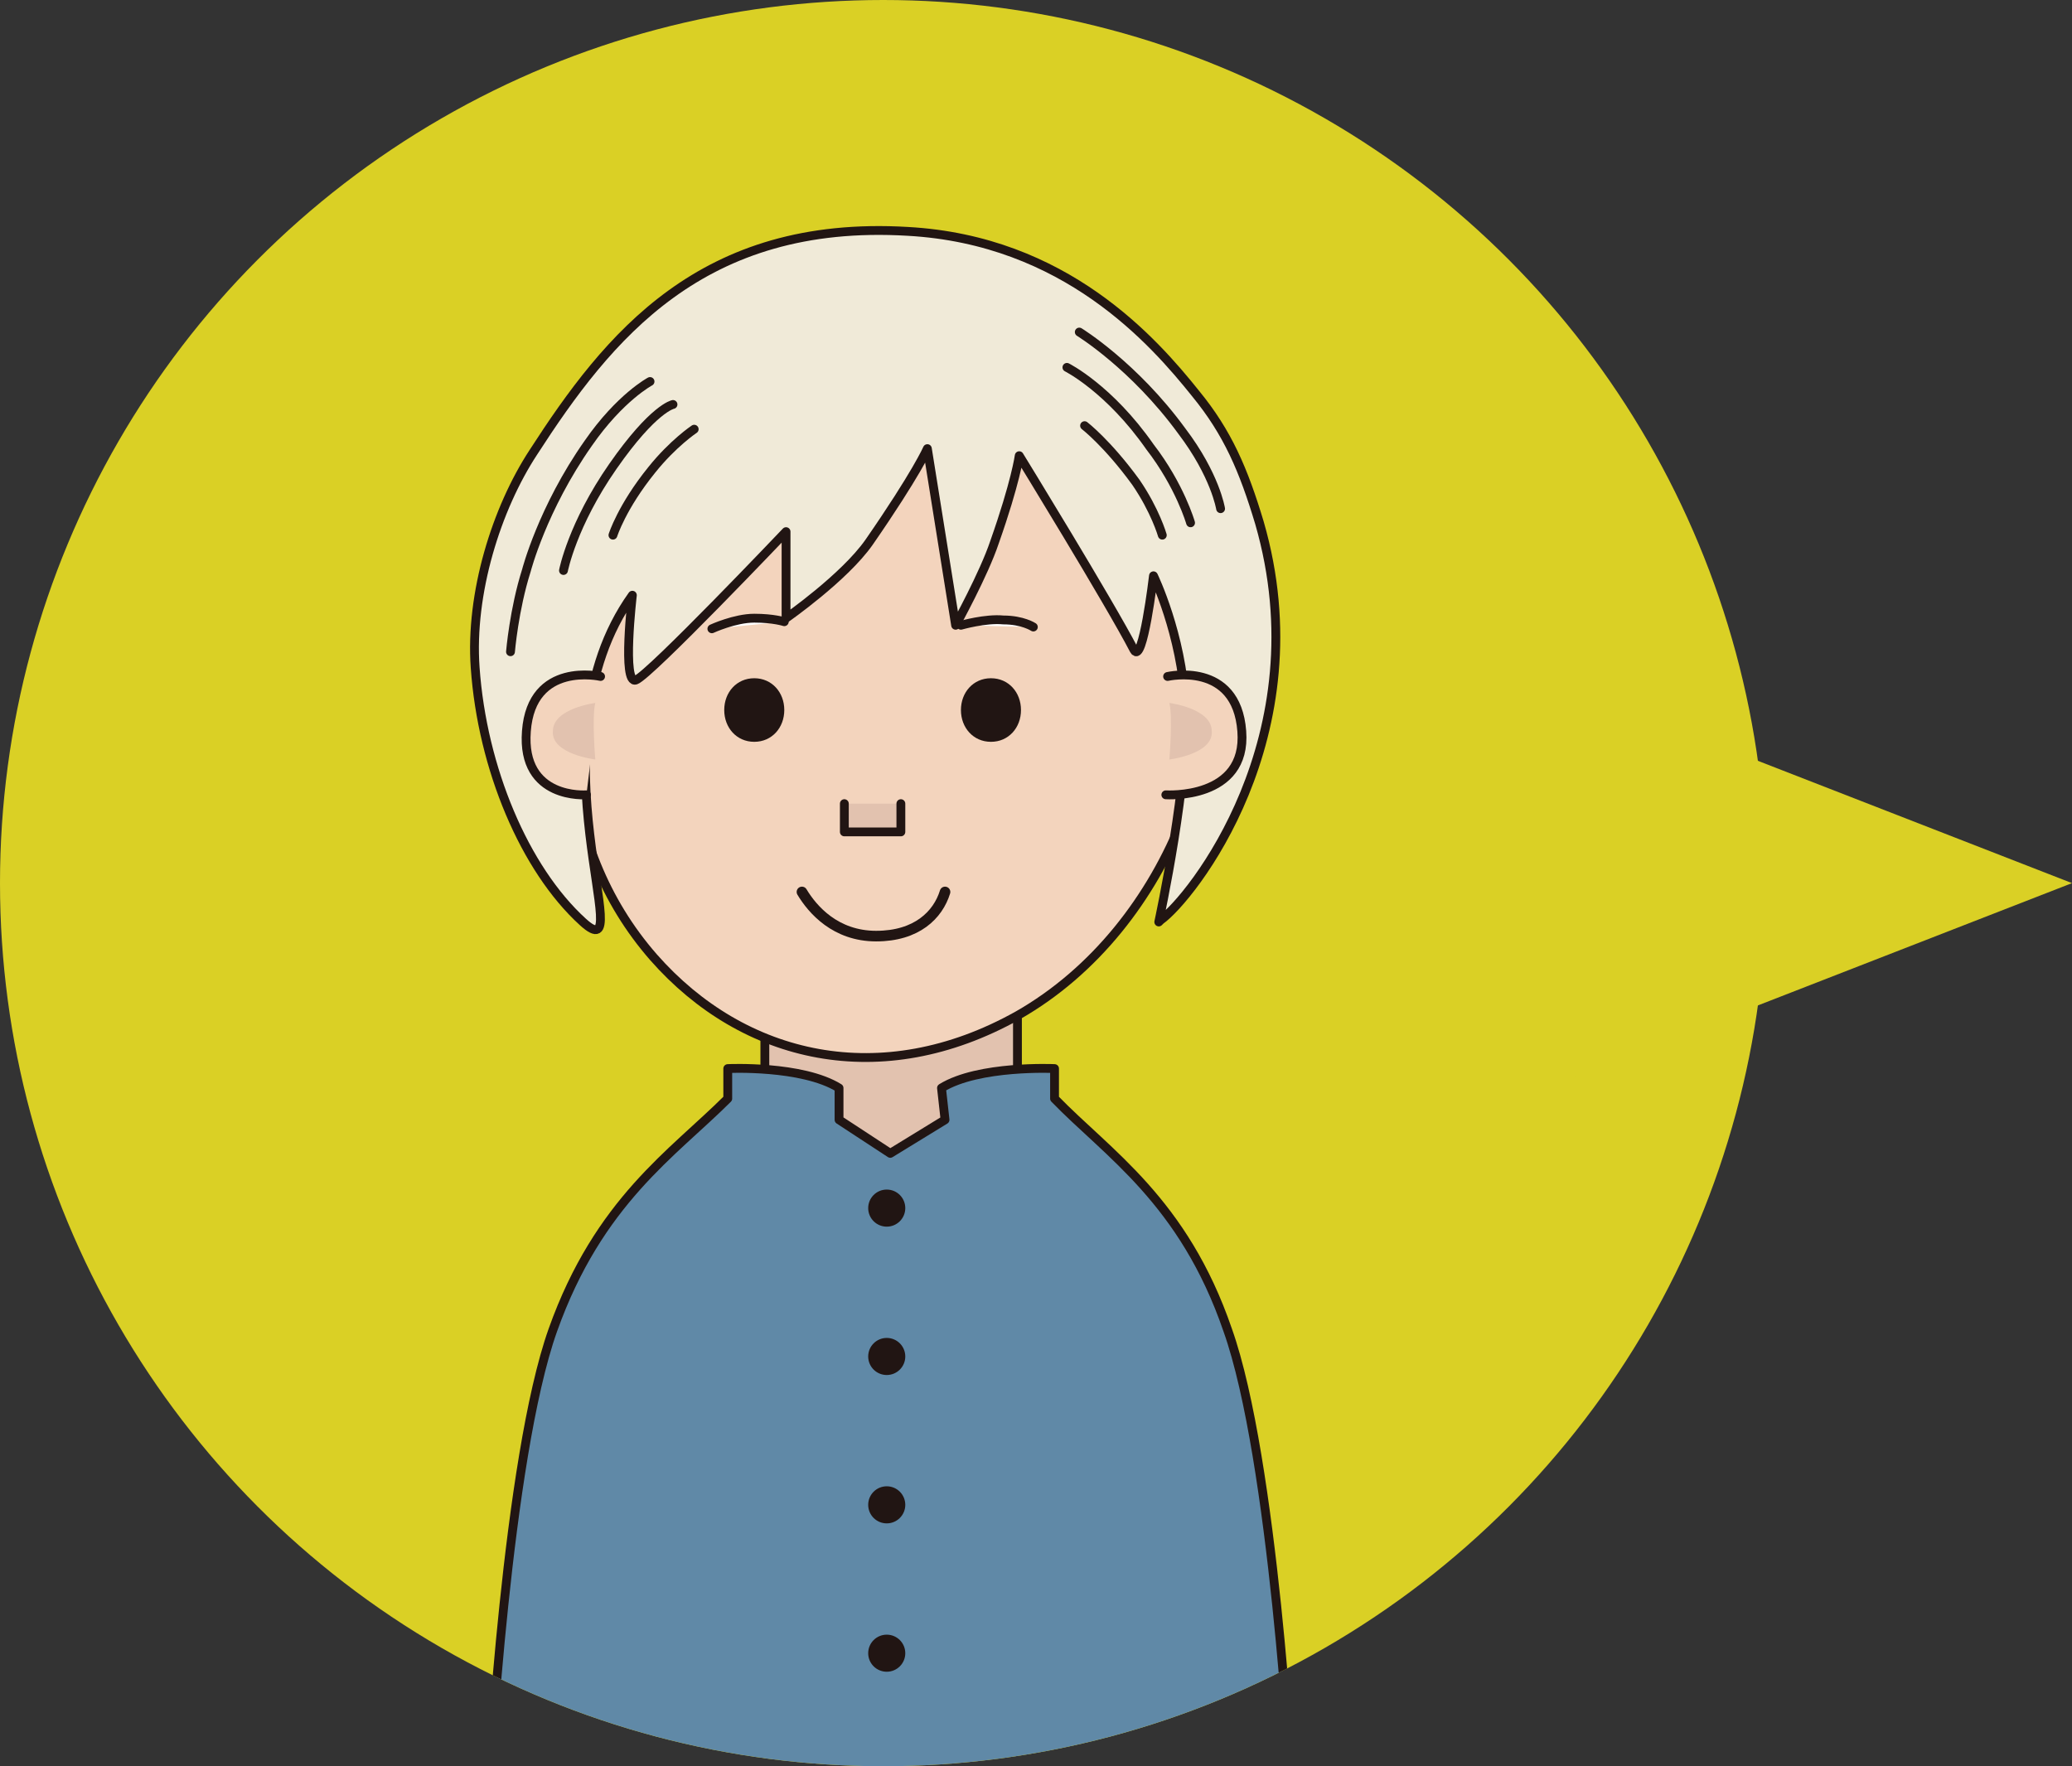
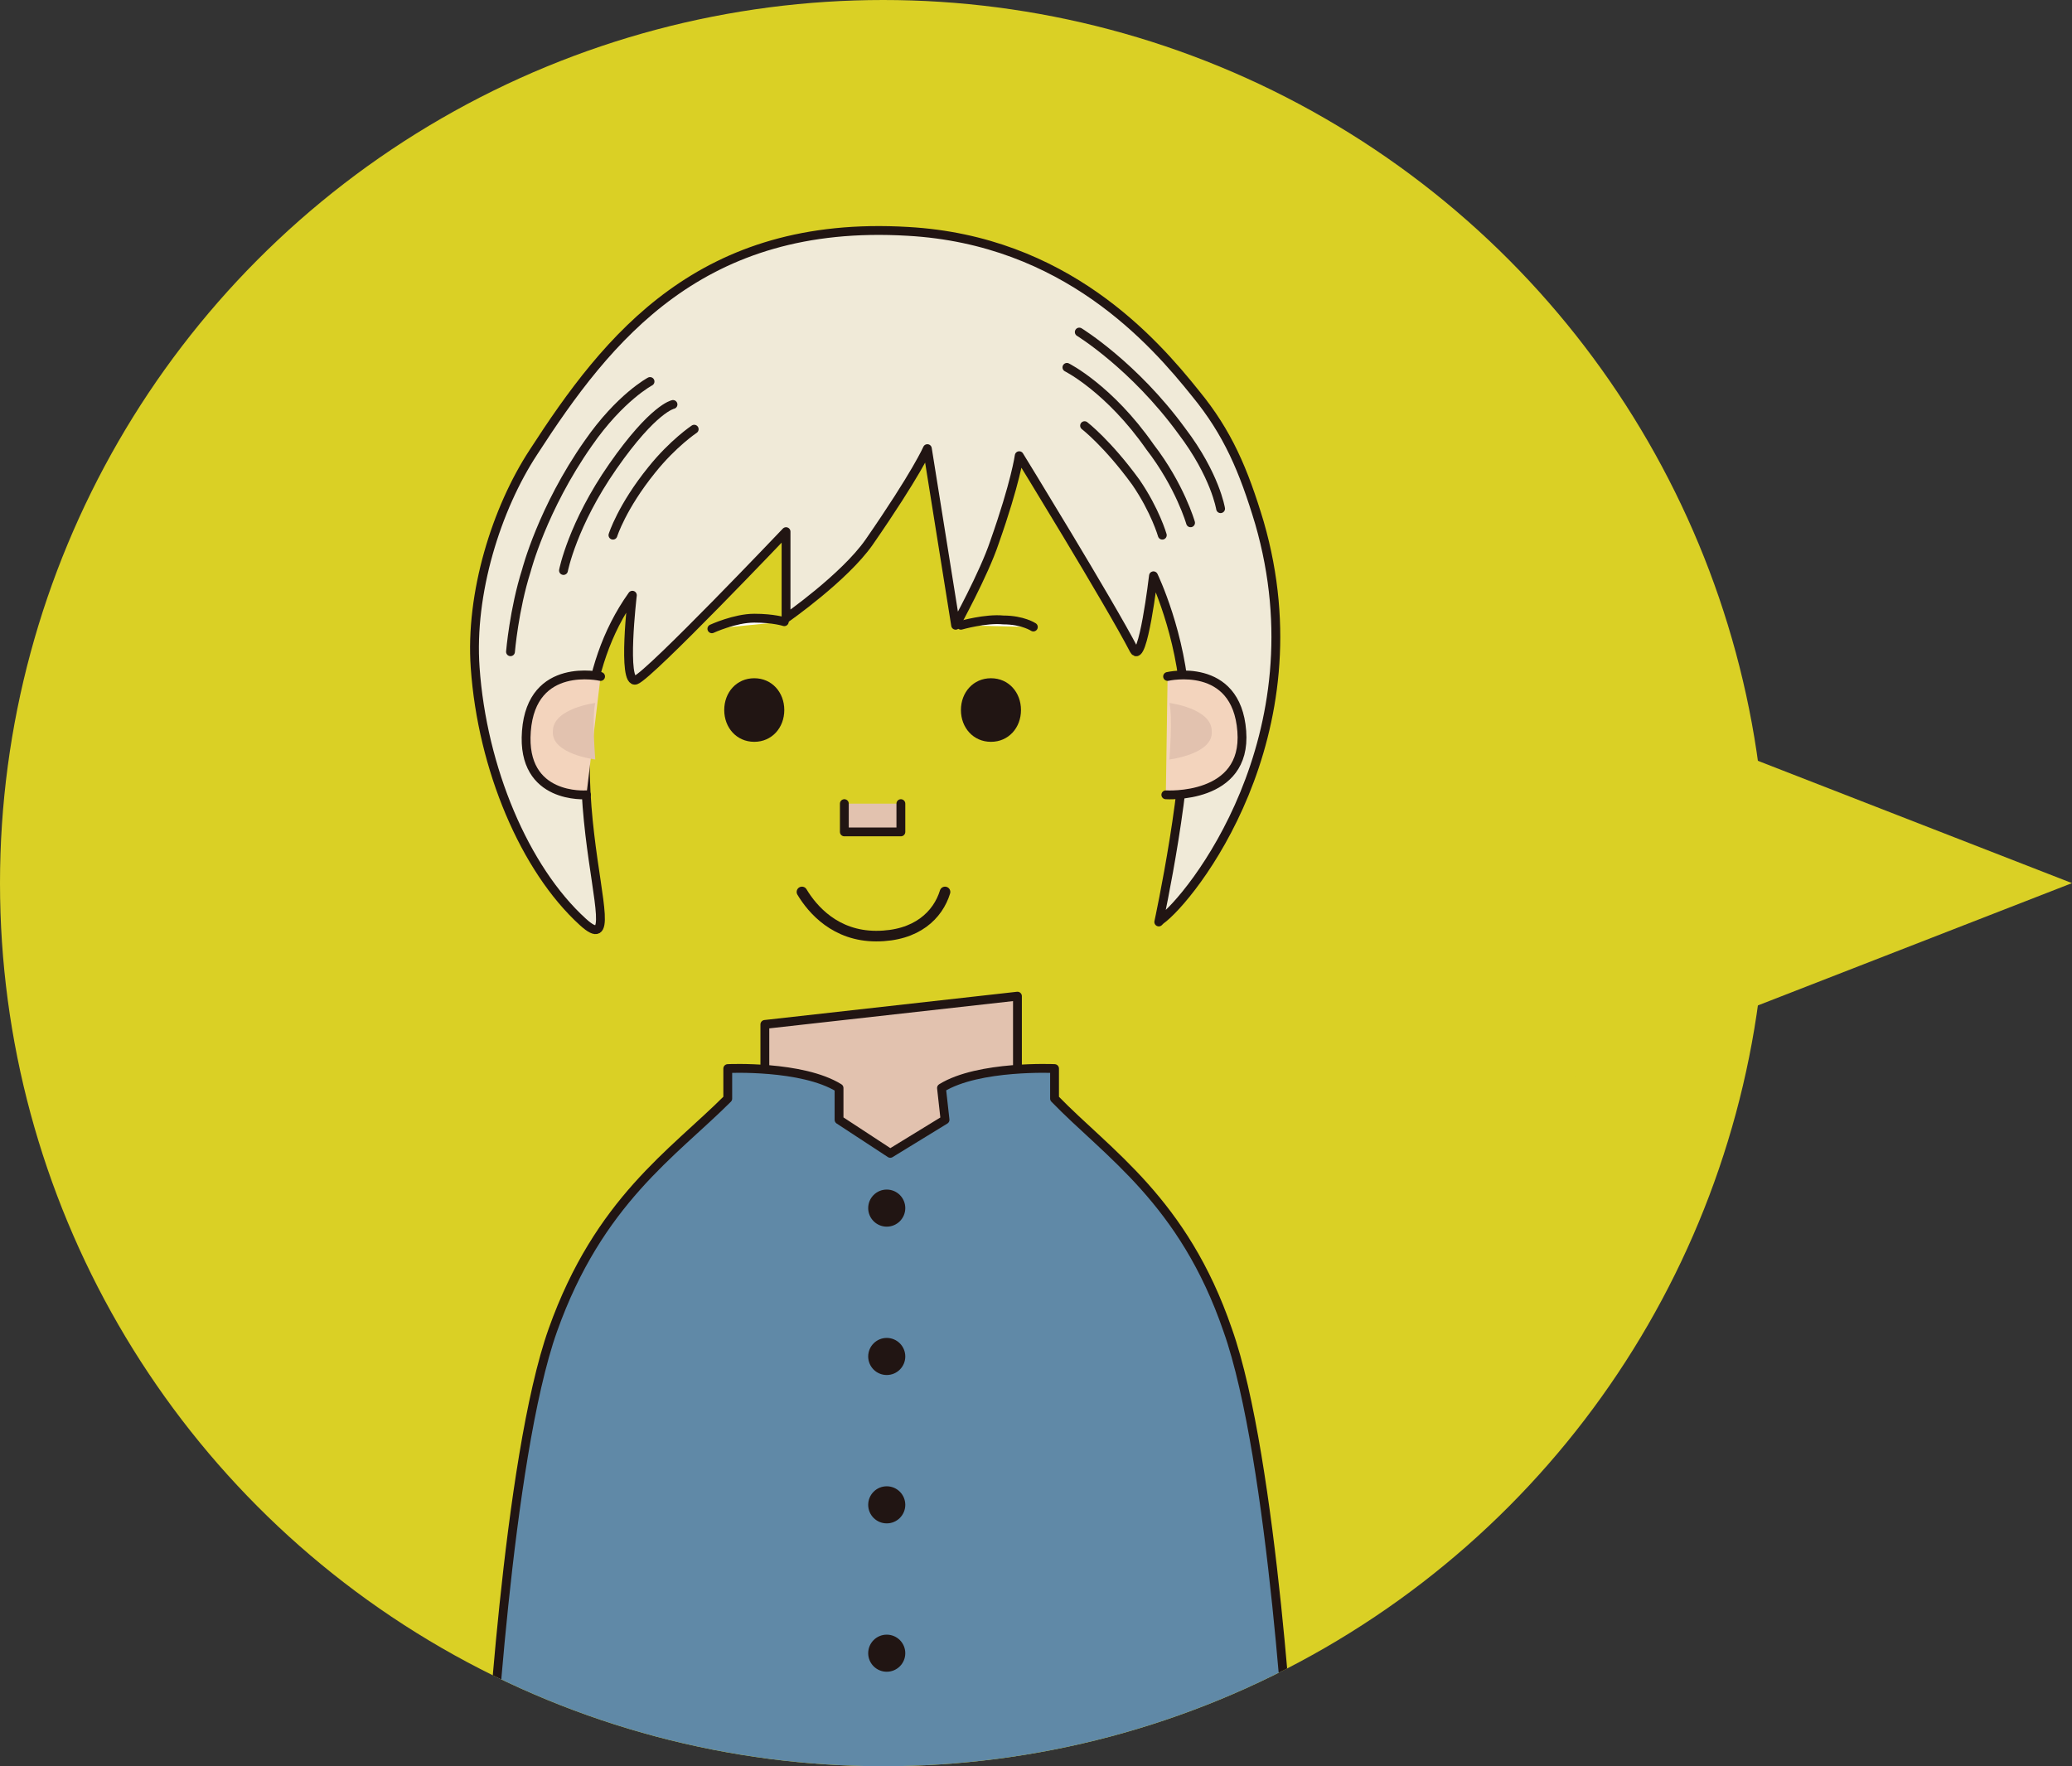
<svg xmlns="http://www.w3.org/2000/svg" id="_レイヤー_1" data-name="レイヤー_1" version="1.1" viewBox="0 0 117.3 100">
  <rect x="0" y="0" width="117.3" height="100" fill="#333333" stroke="none" />
  <defs>
    <style>
      .st0, .st1, .st2 {
        fill: none;
      }

      .st3, .st4 {
        fill: #211513;
      }

      .st5 {
        fill: #dad025;
      }

      .st6, .st4, .st7, .st8, .st9, .st10, .st1, .st2, .st11 {
        stroke-linecap: round;
        stroke-linejoin: round;
      }

      .st6, .st4, .st7, .st8, .st9, .st10, .st2, .st11 {
        stroke: #211513;
      }

      .st6, .st4, .st7, .st9, .st10, .st1 {
        stroke-width: .5px;
      }

      .st6, .st12 {
        fill: #e2c2af;
      }

      .st7, .st8 {
        fill: #f3d4bd;
      }

      .st8 {
        stroke-width: .5px;
      }

      .st9 {
        fill: #6089a7;
      }

      .st10 {
        fill: #fff;
      }

      .st1 {
        stroke: #231815;
      }

      .st2 {
        stroke-width: .6px;
      }

      .st13 {
        clip-path: url(#clippath);
      }

      .st11 {
        fill: #f0ead8;
        stroke-width: .5px;
      }
    </style>
    <clipPath id="clippath">
      <circle class="st0" cx="50" cy="50" r="50" />
    </clipPath>
  </defs>
  <circle class="st5" cx="50" cy="50" r="50" />
  <polygon class="st5" points="85.2 62.5 72.7 50 85.2 37.5 117.3 50 85.2 62.5" />
  <g class="st13">
    <g>
      <g>
        <polygon class="st6" points="57.6 66.2 43.3 66.2 43.3 58 57.6 56.4 57.6 66.2" />
        <path class="st9" d="M53.3,61.6c2.1-1.3,6.4-1.1,6.4-1.1v1.7c3,3.1,7.3,5.8,9.8,13.1,2.6,7.3,3.6,25.7,3.6,25.7H27.7s1-18.4,3.6-25.7c2.6-7.3,6.8-10,9.9-13.1v-1.7c0,0,4.2-.2,6.3,1.1v1.8l2.9,1.9,3.1-1.9-.2-1.8Z" />
-         <path class="st8" d="M67.6,32.9c2.9,7.8-1.2,19.6-10,24.6-7.7,4.3-15.5,2.5-20.6-3.3-5.6-6.4-5.8-15.4-2.9-23.2,2.7-7.2,7.4-10.9,16.3-11,9.7-.1,14.8,6.5,17.2,12.9Z" />
-         <path class="st3" d="M44.4,40.2c0,1-.7,1.8-1.7,1.8s-1.7-.8-1.7-1.8.7-1.8,1.7-1.8,1.7.8,1.7,1.8Z" />
+         <path class="st3" d="M44.4,40.2c0,1-.7,1.8-1.7,1.8s-1.7-.8-1.7-1.8.7-1.8,1.7-1.8,1.7.8,1.7,1.8" />
        <path class="st3" d="M57.8,40.2c0,1-.7,1.8-1.7,1.8s-1.7-.8-1.7-1.8.7-1.8,1.7-1.8,1.7.8,1.7,1.8Z" />
        <path class="st2" d="M45.4,50.5c.6,1,1.9,2.5,4.2,2.5,2.3,0,3.5-1.2,3.9-2.5" />
        <polyline class="st6" points="47.8 45.5 47.8 47.1 51 47.1 51 45.5" />
        <path class="st10" d="M40.3,35.6s1.3-.6,2.4-.6c1.1,0,1.7.2,1.7.2" />
        <path class="st10" d="M54.4,35.4s1.4-.4,2.4-.3c1.1,0,1.7.4,1.7.4" />
        <path class="st11" d="M65.7,52.1c1.7-1.2,9.1-10.4,5.6-22.5-.9-3-1.8-5.1-3.6-7.3-2.4-3-7.4-8.7-16.3-9.2-11.7-.7-17,6-21.2,12.5-2.1,3.2-3.6,8-3.3,12.2.4,5.7,2.8,11.4,6.1,14.4s-3.2-10.1,2.8-18.5c0,0-.6,5.1.2,4.8s8.5-8.4,8.5-8.4v4.9s3.3-2.3,4.7-4.3c2.7-3.9,3.3-5.3,3.3-5.3l1.6,10s1.6-2.9,2.2-4.7c1.2-3.4,1.4-4.9,1.4-4.9,0,0,5.1,8.3,6.5,11,.5.9,1.1-4.2,1.1-4.2,0,0,1.6,3.3,1.8,7.3.3,4-1.5,12.3-1.5,12.3Z" />
        <path class="st7" d="M66.1,38.3s3.9-.9,4.2,3.1c.3,3.9-4.3,3.6-4.3,3.6" />
        <path class="st7" d="M34,38.3s-3.9-.9-4.2,3.1c-.3,3.9,3.4,3.6,3.4,3.6" />
        <circle class="st4" cx="50.2" cy="68.4" r=".8" />
        <circle class="st4" cx="50.2" cy="76.8" r=".8" />
        <circle class="st4" cx="50.2" cy="85.2" r=".8" />
        <circle class="st4" cx="50.2" cy="93.6" r=".8" />
        <g>
          <path class="st1" d="M36.8,21.6s-1.7.9-3.5,3.5c-2.6,3.7-3.5,7.2-3.5,7.2-.7,2.2-.9,4.6-.9,4.6" />
          <path class="st1" d="M31.9,32.3s.5-2.6,2.8-5.9,3.4-3.5,3.4-3.5" />
          <path class="st1" d="M34.7,30.3s.5-1.6,2.2-3.7c1.2-1.5,2.4-2.3,2.4-2.3" />
        </g>
        <g>
          <path class="st1" d="M61.1,18.8s3.1,1.9,5.8,5.6c1.9,2.5,2.2,4.4,2.2,4.4" />
          <path class="st1" d="M60.4,20.8s2.4,1.2,4.7,4.5c1.7,2.2,2.3,4.3,2.3,4.3" />
          <path class="st1" d="M61.4,24.1s1.3,1,2.9,3.2c1.1,1.6,1.5,3,1.5,3" />
        </g>
      </g>
      <path class="st12" d="M66.2,39.8c.2.8,0,3.2,0,3.2,0,0,2.5-.3,2.4-1.6,0-1.3-2.4-1.6-2.4-1.6Z" />
      <path class="st12" d="M33.7,39.8c-.2.8,0,3.2,0,3.2,0,0-2.5-.3-2.4-1.6,0-1.3,2.4-1.6,2.4-1.6Z" />
    </g>
  </g>
</svg>